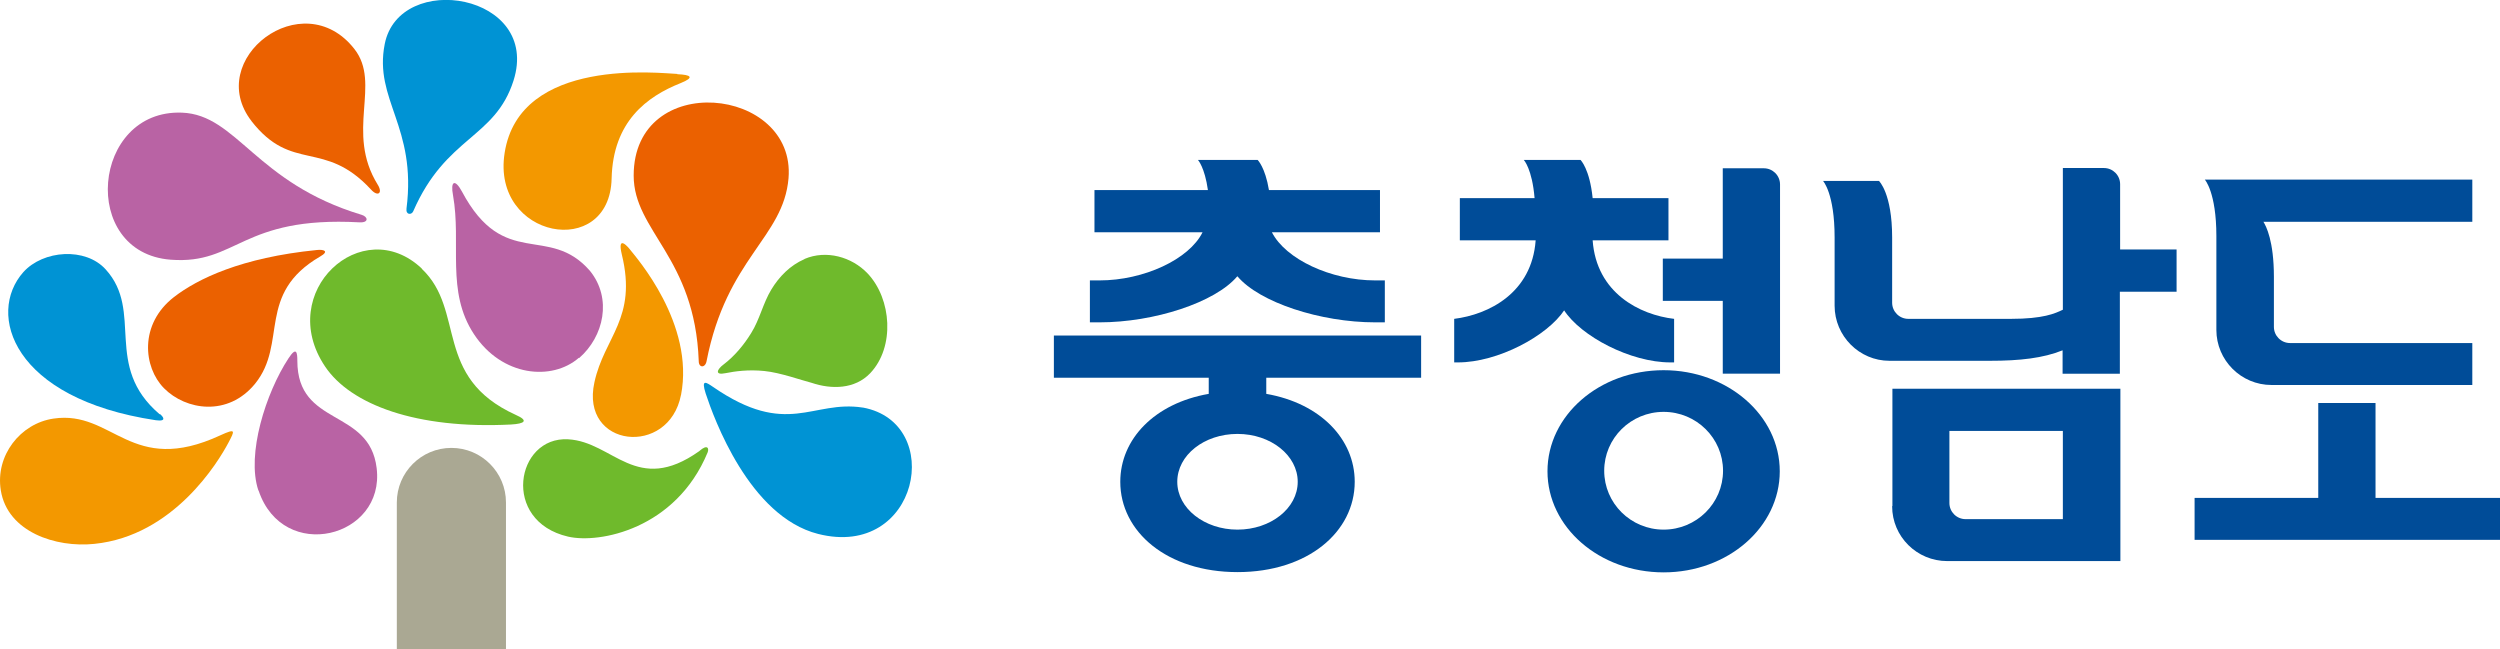
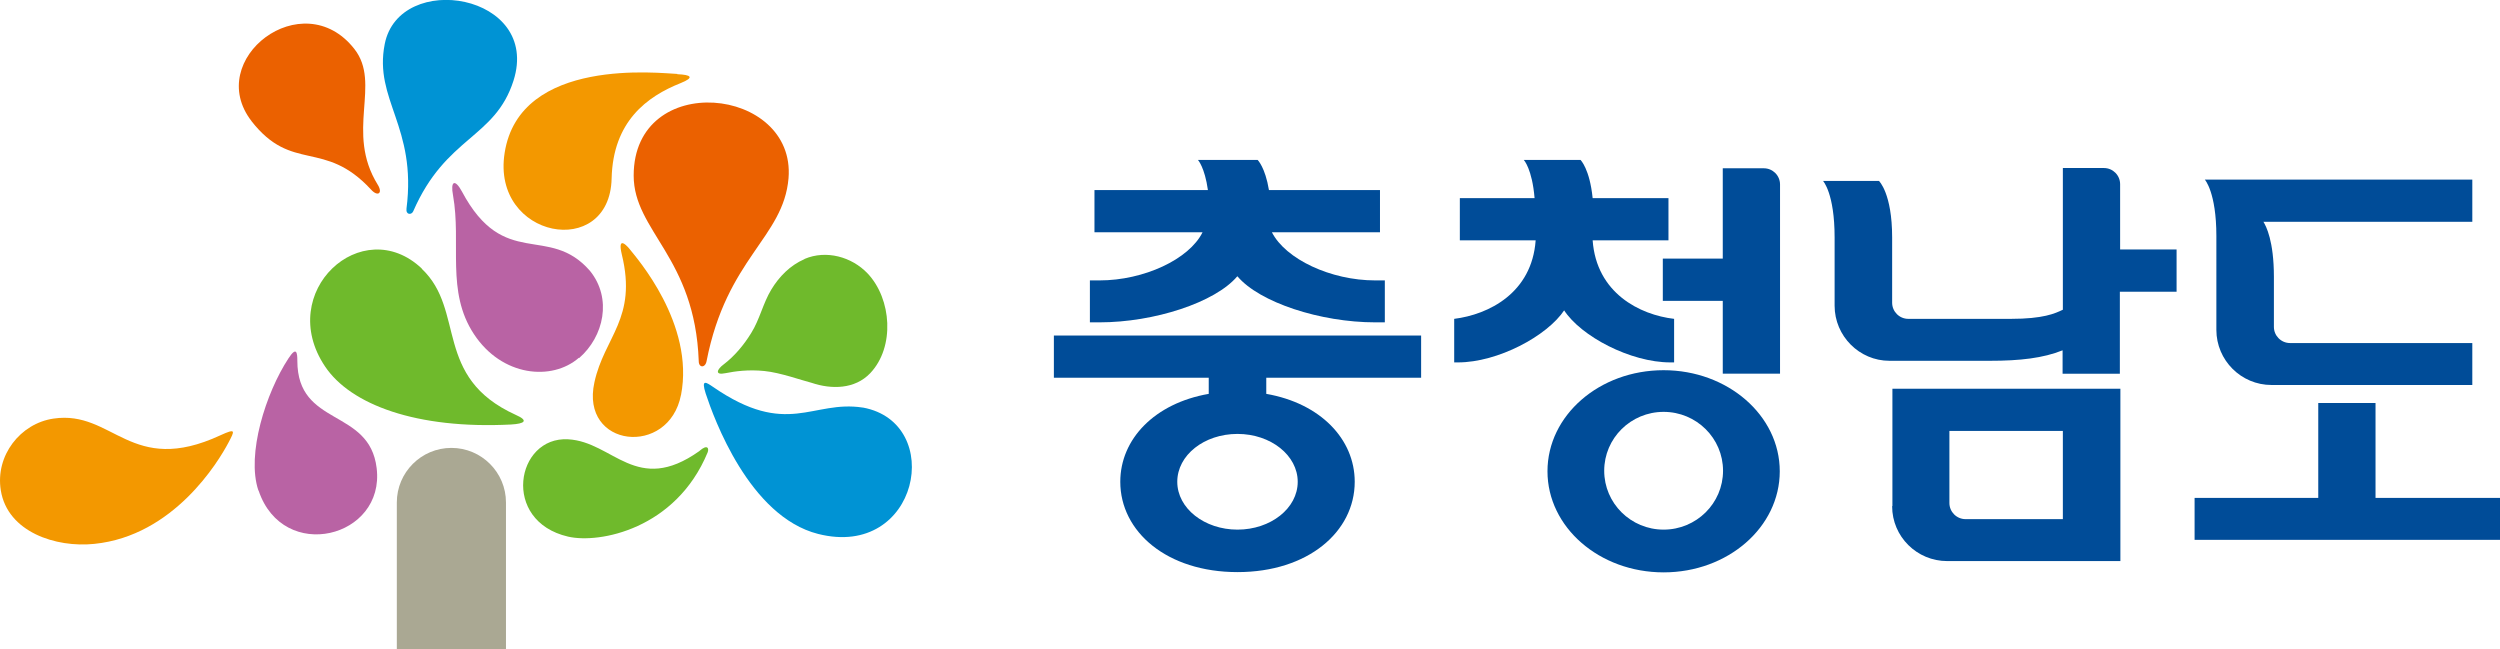
<svg xmlns="http://www.w3.org/2000/svg" id="Layer_1" viewBox="0 0 92.99 24.15">
  <defs>
    <style>.cls-1{fill:#f39800;}.cls-1,.cls-2,.cls-3,.cls-4,.cls-5,.cls-6,.cls-7,.cls-8{stroke-width:0px;}.cls-1,.cls-2,.cls-4,.cls-5,.cls-6,.cls-7{fill-rule:evenodd;}.cls-2{fill:#b963a4;}.cls-3{fill:#004c98;}.cls-4,.cls-8{fill:#eb6100;}.cls-5{fill:#0093d4;}.cls-6{fill:#aaa893;}.cls-7{fill:#6fba2c;}</style>
  </defs>
  <path class="cls-7" d="M15.69,9.99c-2.22-2.1-5.46.87-3.6,3.64.95,1.42,3.4,2.34,6.92,2.16.5-.03.67-.14.17-.36-3.08-1.4-1.85-3.88-3.49-5.43Z" />
  <path class="cls-1" d="M8.5,16.46c.23-.44.29-.54-.3-.27-3.34,1.55-3.99-.95-6.21-.62-1.23.18-2.17,1.37-1.96,2.67.25,1.55,2.05,2.14,3.48,1.99,2.95-.3,4.61-3.05,4.99-3.77Z" />
-   <path class="cls-5" d="M5.95,15.4c.12.1.27.29-.16.23C.46,14.83-.51,11.67.87,10.12c.74-.82,2.31-.93,3.06-.1,1.43,1.57-.11,3.59,2.01,5.39Z" />
  <path class="cls-1" d="M25.19,2.76c.52.02.65.12.13.33-1.26.5-2.52,1.43-2.57,3.55-.07,3.04-4.48,2.24-3.98-.95.56-3.6,5.82-2.96,6.43-2.94Z" />
  <path class="cls-2" d="M9.62,18.25c.91,2.71,4.71,1.76,4.39-.84-.27-2.24-2.95-1.52-2.95-3.99,0-.3-.03-.55-.33-.09-.84,1.28-1.57,3.57-1.12,4.91Z" />
  <path class="cls-7" d="M26.01,16.78c-2.34,1.66-3.2-.35-4.88-.44-1.94-.11-2.5,3.04,0,3.62,1.16.27,4.01-.28,5.19-3.13.06-.15,0-.32-.3-.06Z" />
  <path class="cls-1" d="M25.33,14.7c.52-2.66-1.68-5.14-1.89-5.41-.05-.07-.5-.61-.31.18.58,2.38-.65,3.05-1.02,4.75-.54,2.44,2.77,2.79,3.22.47Z" />
-   <path class="cls-8" d="M11.78,9.3c-2.8.28-4.43,1.07-5.31,1.75-1.3,1.01-1.14,2.61-.37,3.39.81.82,2.38,1.07,3.39-.17,1.22-1.51.03-3.34,2.42-4.73.35-.2.13-.27-.13-.24Z" />
  <path class="cls-7" d="M29.92,9.64c-.53.23-.94.65-1.23,1.13-.31.51-.43,1.11-.75,1.62-.27.44-.62.86-1.03,1.17-.23.17-.35.41.08.32.35-.07.84-.14,1.44-.08.6.06,1.4.35,1.76.44.74.25,1.61.24,2.18-.36.92-.97.8-2.76-.1-3.71-.59-.62-1.54-.88-2.34-.54Z" />
  <path class="cls-5" d="M32.09,15.16c-1.88-.29-2.8,1.14-5.57-.77-.25-.17-.45-.31-.27.25.3.91,1.62,4.57,4.18,5.22,3.75.95,4.74-4.13,1.67-4.7Z" />
  <path class="cls-5" d="M14.31,1.64c-.41,2.08,1.2,3.06.81,6.12-.03.24.19.24.25.1,1.22-2.8,3.04-2.7,3.73-4.86,1.03-3.24-4.25-4.11-4.79-1.36Z" />
-   <path class="cls-2" d="M6.35,9.66c2.48.19,2.61-1.63,7.02-1.39.36.02.32-.21.08-.28-3.95-1.19-4.63-3.72-6.68-3.8-3.36-.13-3.83,5.21-.42,5.47Z" />
  <path class="cls-4" d="M9.35,4.5c1.52,1.95,2.7.66,4.45,2.55.25.28.45.14.25-.18-1.22-1.97.15-3.75-.87-5.05-1.92-2.45-5.61.39-3.82,2.69Z" />
  <path class="cls-4" d="M23.57,6.53c0,2.07,2.28,3.03,2.42,6.9,0,.26.24.26.29.01.75-3.85,2.86-4.59,3.05-6.81.28-3.42-5.76-4.04-5.76-.1Z" />
  <path class="cls-2" d="M21.54,13.32c.92-.8,1.24-2.22.4-3.25-1.54-1.76-3.19,0-4.76-2.95-.26-.48-.43-.38-.33.14.32,1.8-.27,3.58.78,5.17,1.04,1.58,2.9,1.75,3.9.88Z" />
  <path class="cls-6" d="M16.79,16.66c-1.12,0-2.03.91-2.03,2.03v5.46h4.06v-5.46c0-1.12-.91-2.03-2.03-2.03Z" />
  <path class="cls-3" d="M46.03,10.28c.82.97,3.09,1.71,5.12,1.71h.36v-1.56h-.36c-1.65,0-3.33-.79-3.84-1.79h4.02v-1.57h-4.13c-.14-.85-.42-1.12-.42-1.12h-2.22s.25.27.37,1.12h-4.22v1.57h4.02c-.5,1.01-2.19,1.79-3.83,1.79h-.36v1.56h.36c2.03,0,4.3-.74,5.12-1.71Z" />
  <path class="cls-3" d="M52.86,14.05v-1.57h-13.66v1.57h5.76v.6c-2.01.35-3.29,1.68-3.29,3.27,0,1.86,1.74,3.36,4.36,3.36s4.36-1.5,4.36-3.36c0-1.59-1.28-2.92-3.29-3.27v-.6h5.76ZM48.27,17.92c0,.99-1.01,1.78-2.24,1.78s-2.24-.79-2.24-1.78,1-1.78,2.24-1.78,2.24.8,2.24,1.78Z" />
  <polygon class="cls-3" points="88.36 18.52 88.36 14.99 86.23 14.99 86.23 18.52 81.63 18.52 81.63 20.08 92.99 20.08 92.99 18.52 88.36 18.52" />
-   <path class="cls-3" d="M82.44,12.27c0,1.13.92,2.05,2.05,2.05h7.47s0-1.56,0-1.56h-6.78c-.33,0-.6-.27-.6-.6v-1.86c0-1.34-.29-1.89-.39-2.05h7.77v-1.57h-9.95s.43.47.43,2.1v3.49Z" />
+   <path class="cls-3" d="M82.44,12.27c0,1.13.92,2.05,2.05,2.05h7.47s0-1.56,0-1.56h-6.78c-.33,0-.6-.27-.6-.6v-1.86c0-1.34-.29-1.89-.39-2.05h7.77v-1.57h-9.95s.43.47.43,2.1Z" />
  <path class="cls-3" d="M78.86,9.29v-2.44c0-.33-.27-.6-.6-.6h-1.53v5.27h0c-.29.14-.73.34-1.93.34h-3.82c-.33,0-.6-.27-.6-.6v-2.43c0-1.64-.49-2.1-.49-2.1h-2.08s.43.46.43,2.1v2.54c0,1.13.92,2.05,2.04,2.05h3.73c1.13,0,1.99-.1,2.71-.39h0s0,.87,0,.87h2.13v-3.05h2.11v-1.57h-2.11Z" />
  <path class="cls-3" d="M70.38,18.83c0,1.13.92,2.04,2.05,2.04h6.44v-6.41h-8.48v4.36ZM72.51,16.03h4.22v3.28h-3.62c-.33,0-.6-.27-.6-.6v-2.68Z" />
  <path class="cls-3" d="M61.88,13.77c-2.39,0-4.32,1.68-4.32,3.76s1.93,3.76,4.32,3.76,4.32-1.68,4.32-3.76-1.94-3.76-4.32-3.76ZM61.88,19.7c-1.22,0-2.21-.98-2.21-2.19s.99-2.19,2.21-2.19,2.21.98,2.21,2.19-.99,2.19-2.21,2.19Z" />
  <path class="cls-3" d="M65.61,6.26h-1.53v3.36h-2.23v1.57h2.23v2.71h2.13v-7.04c0-.33-.27-.6-.6-.6Z" />
  <path class="cls-3" d="M58.17,11.53c.63.98,2.48,1.95,3.96,1.95h.14v-1.62c-1.28-.15-2.89-.96-3.03-2.92h2.82v-1.57h-2.82c-.11-1.09-.45-1.42-.45-1.42h-2.11s.31.33.4,1.42h-2.78v1.57h2.82c-.14,1.96-1.75,2.76-3.03,2.92v1.62h.14c1.48,0,3.32-.98,3.96-1.95Z" />
</svg>